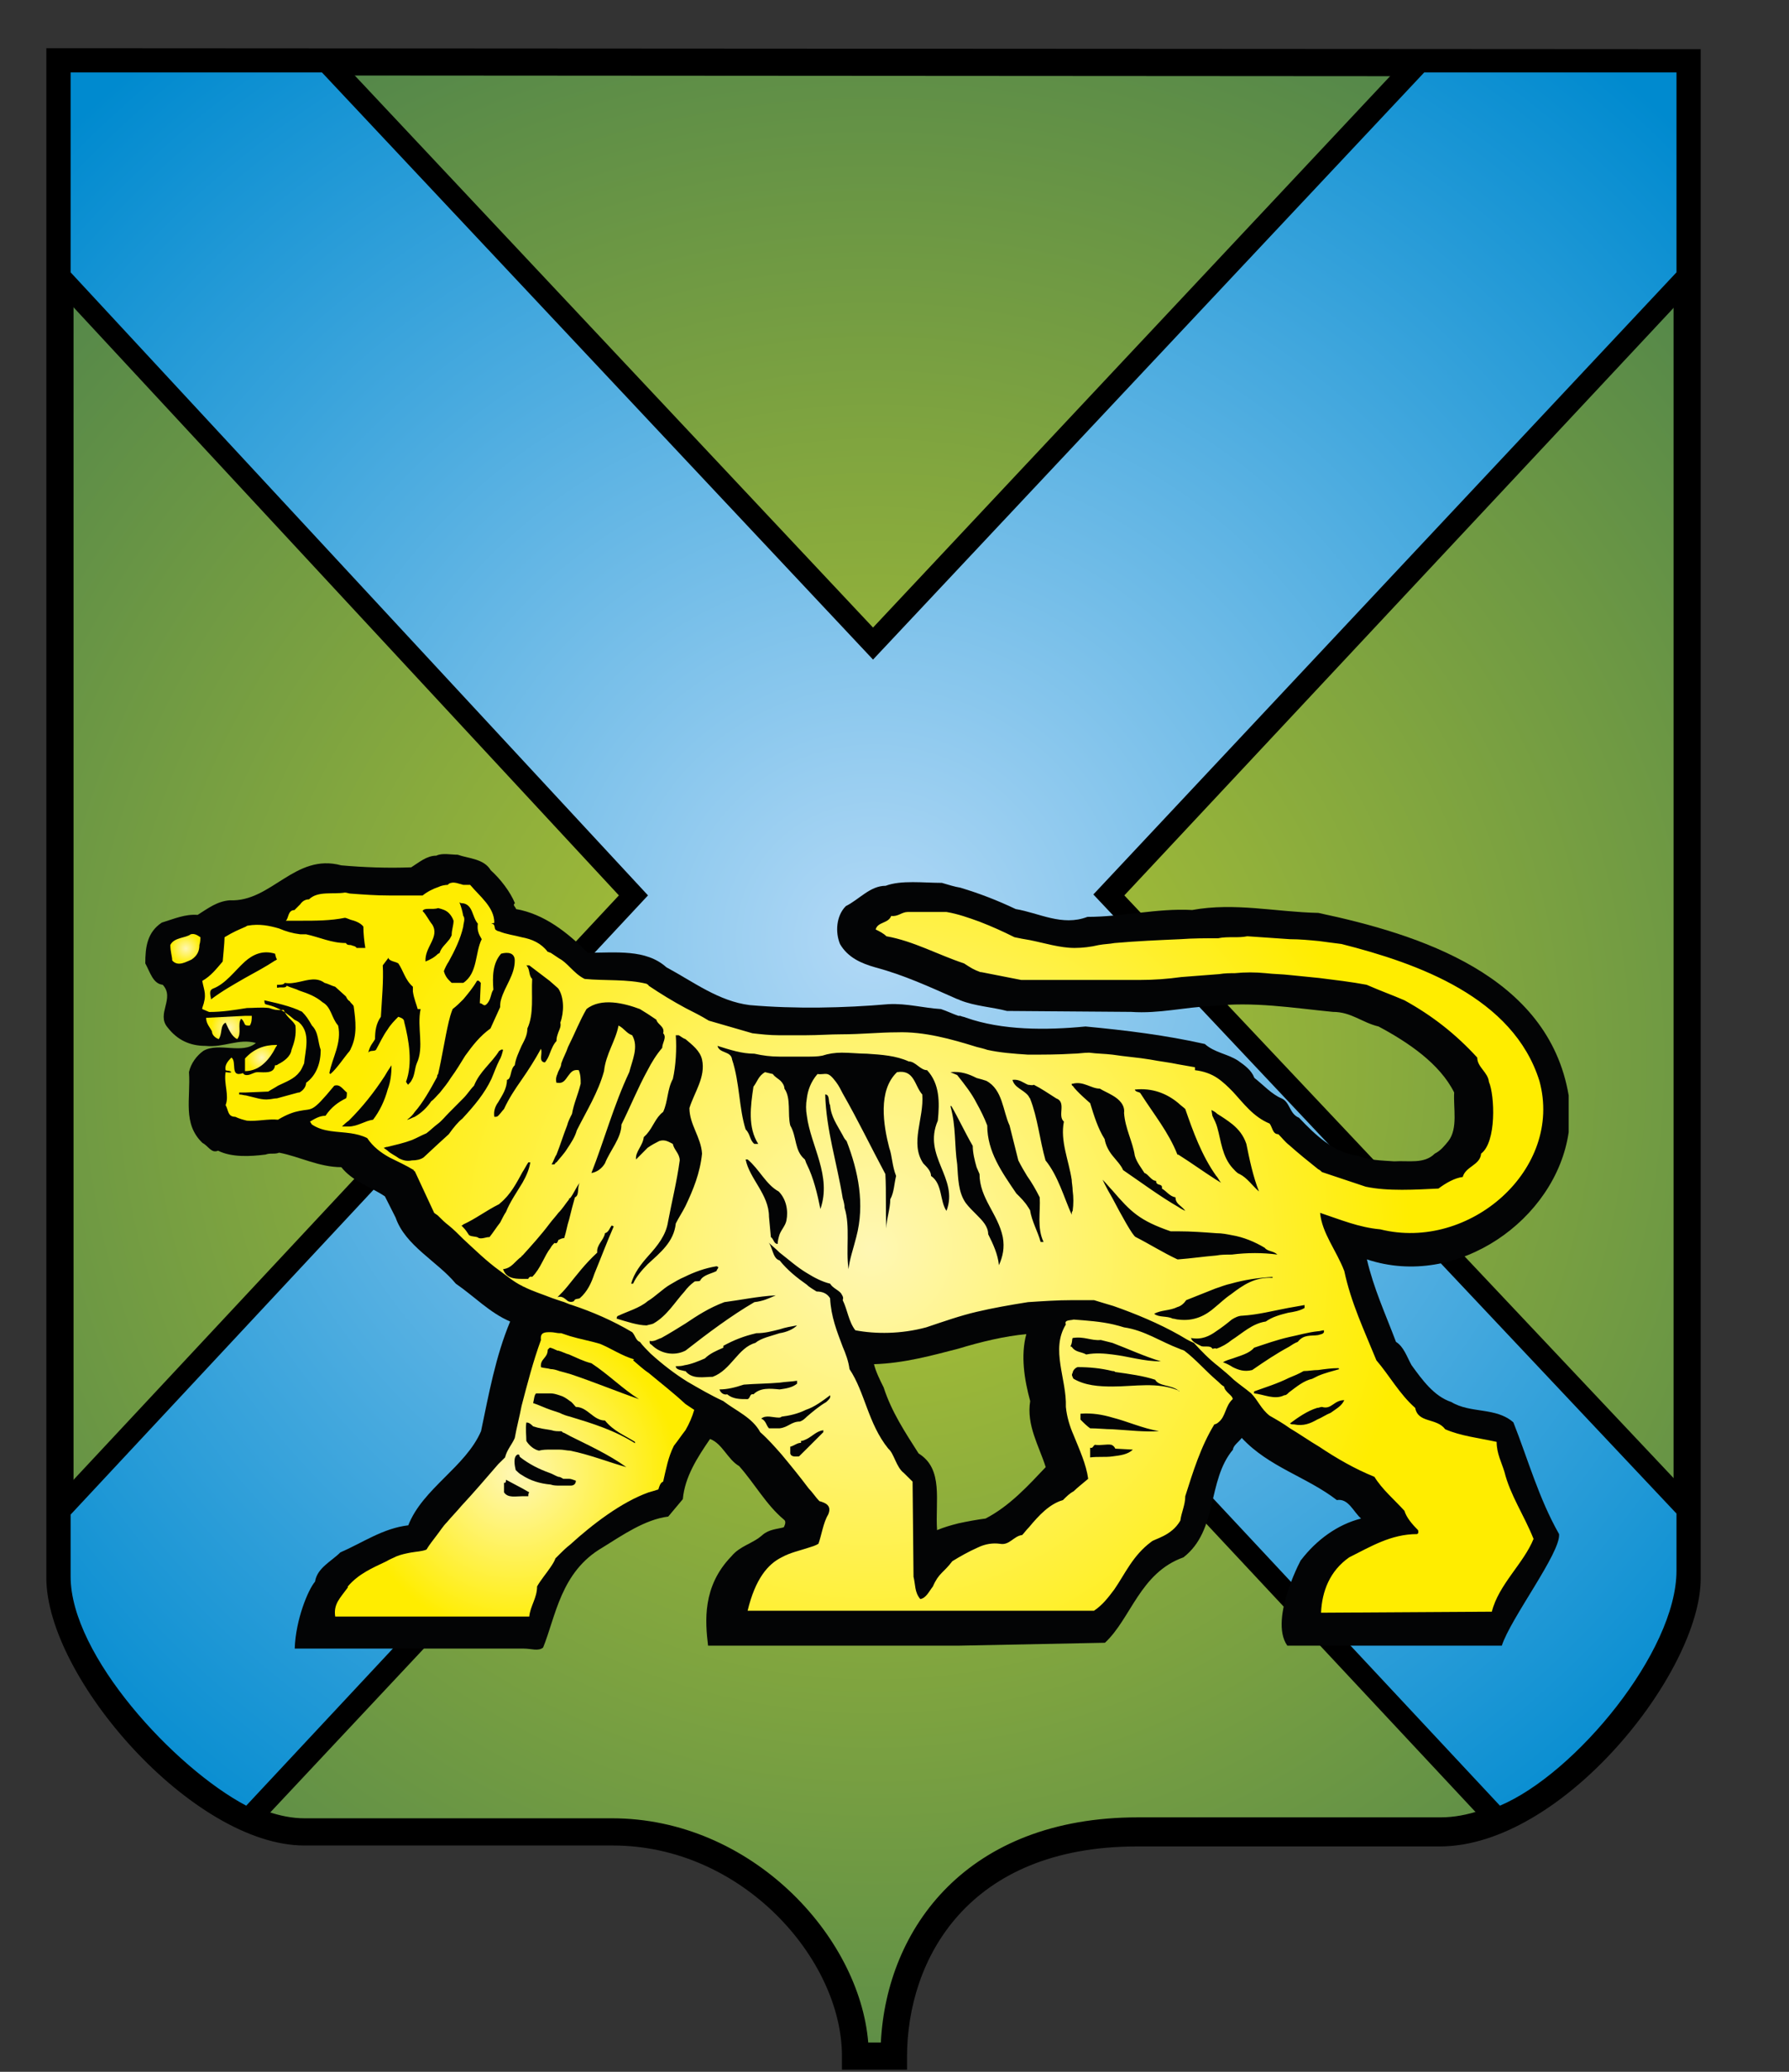
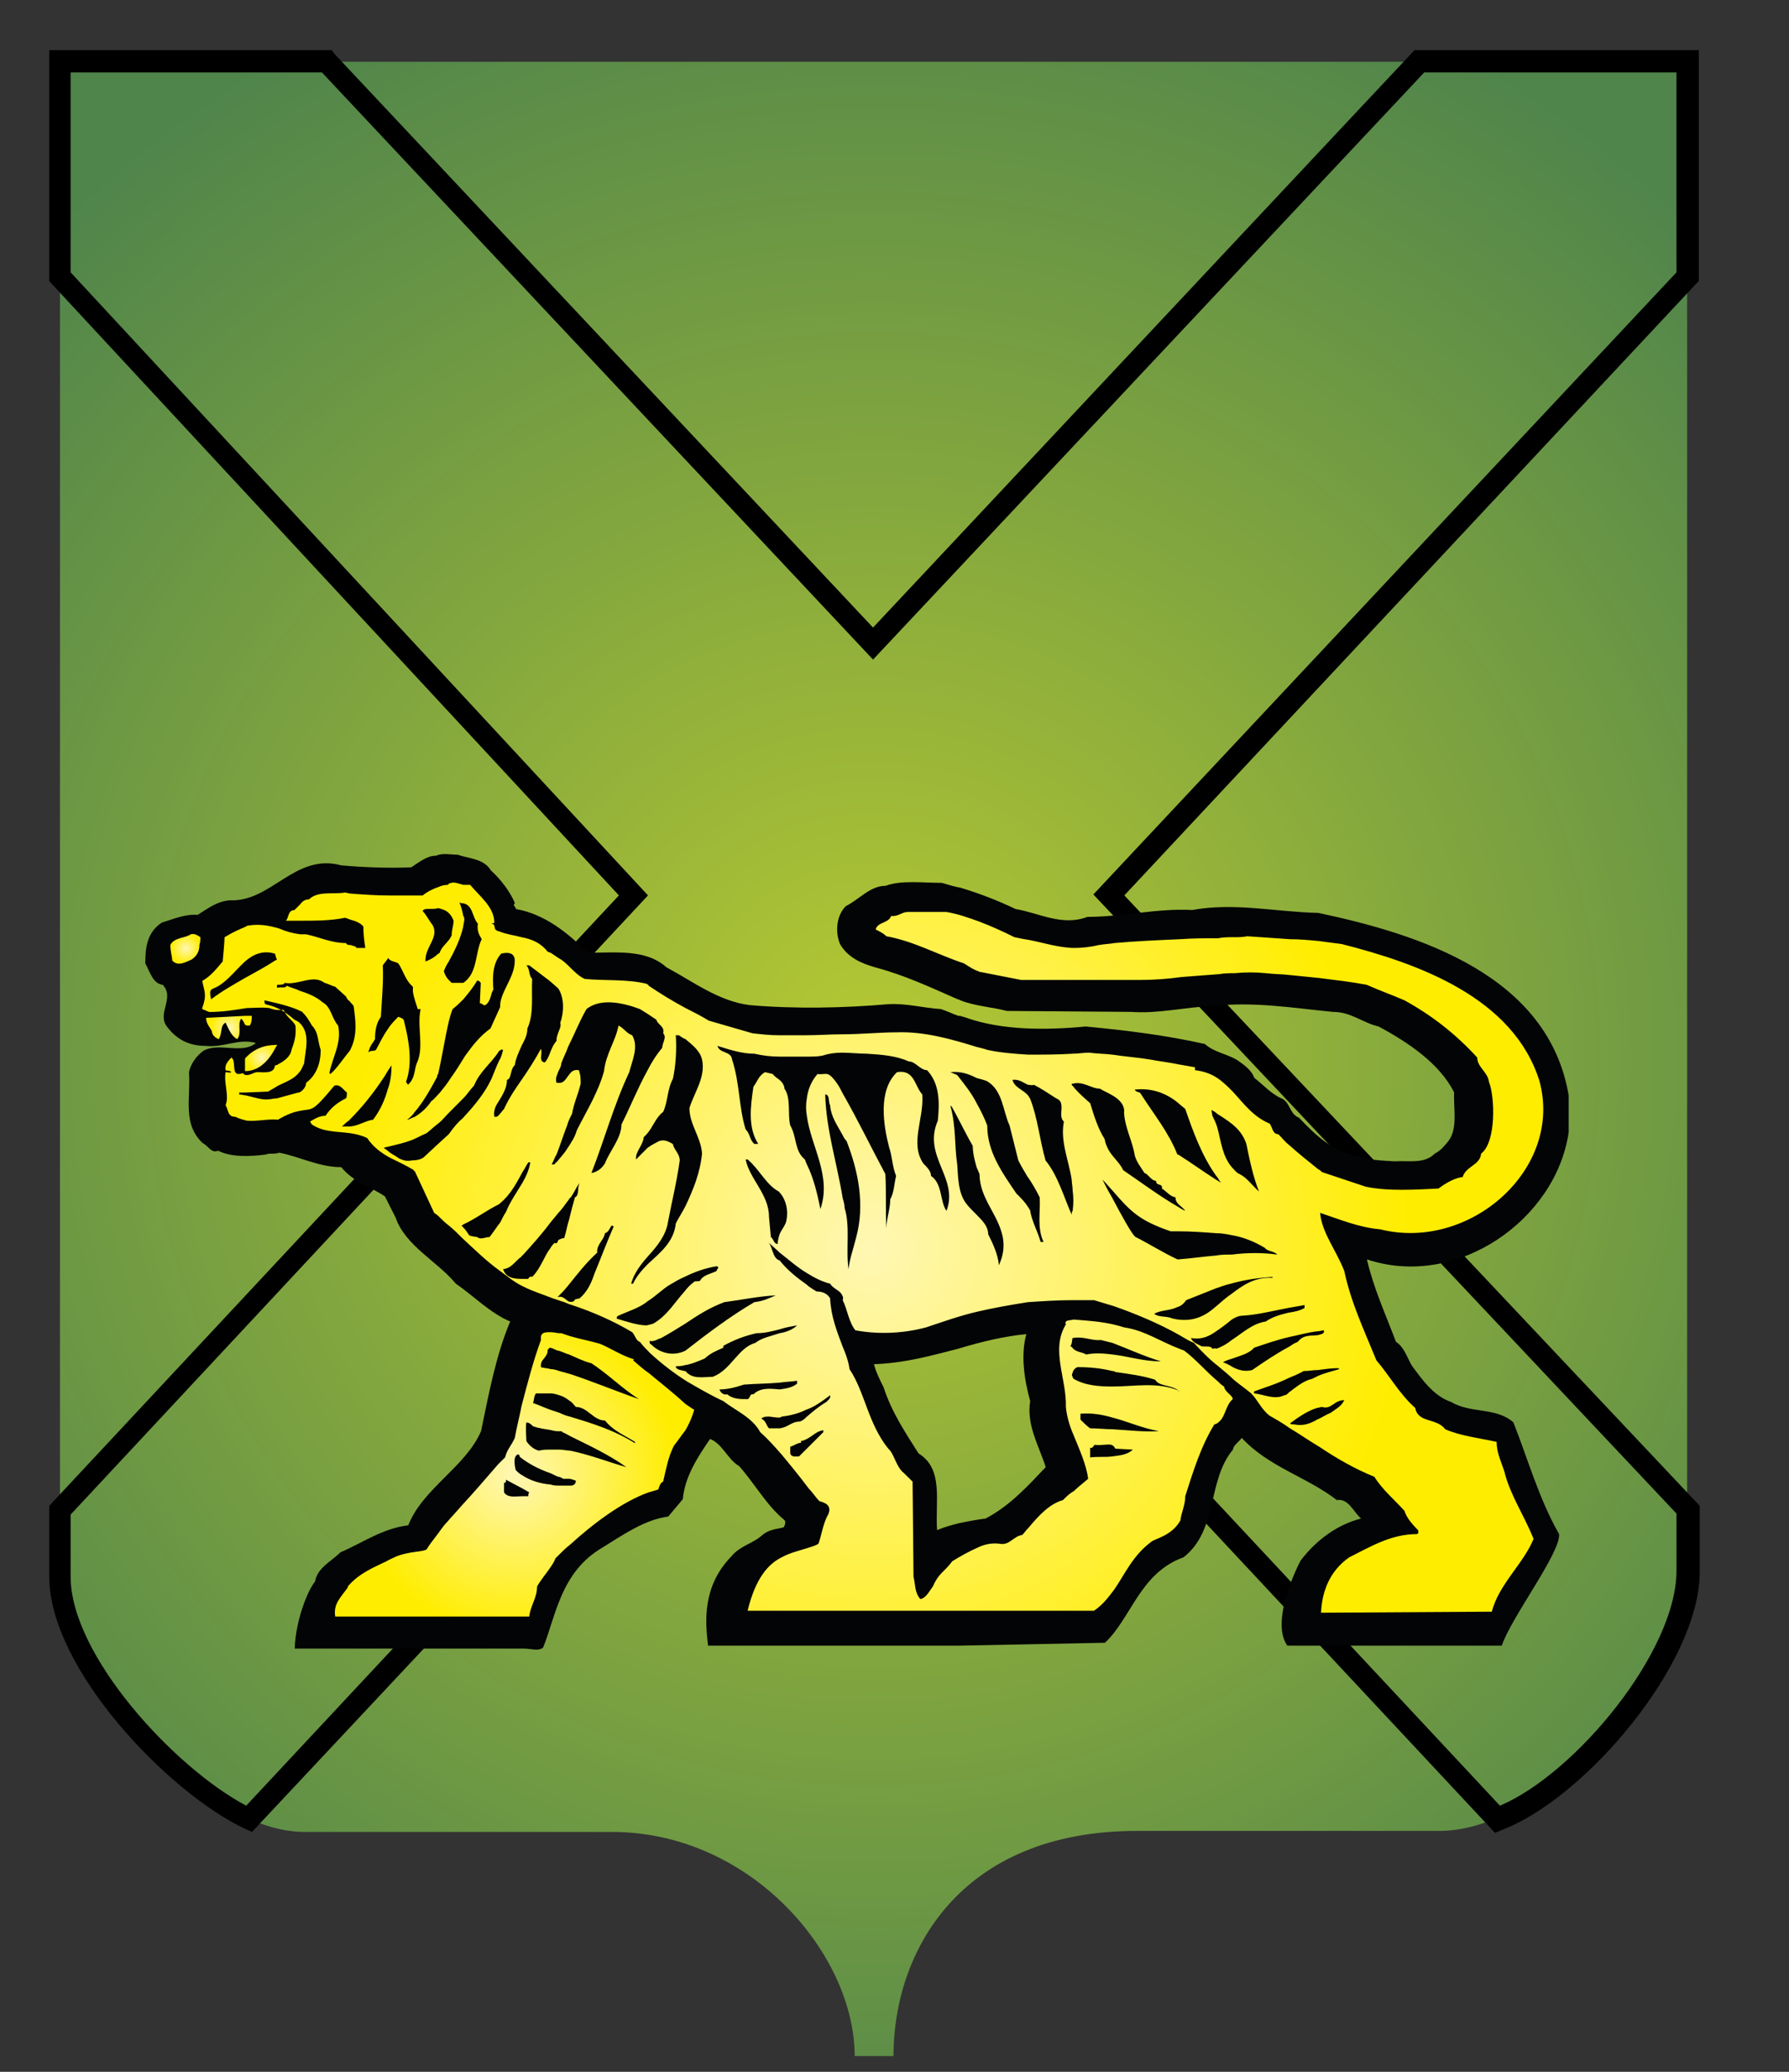
<svg xmlns="http://www.w3.org/2000/svg" width="19" height="22" viewBox="0 0 19 22" fill="none">
  <rect x="0" y="0" width="19" height="22" fill="#333333" stroke="none" />
  <path fill-rule="evenodd" clip-rule="evenodd" d="M0.637 16.753C0.637 17.701 2.121 19.453 3.234 19.453H6.5C7.974 19.453 9.077 20.751 9.077 21.833C9.272 21.833 9.283 21.833 9.489 21.833C9.489 20.73 10.19 19.442 12.075 19.442H15.29C16.455 19.442 17.918 17.691 17.918 16.742C17.918 11.363 17.918 6.015 17.918 0.656H0.637V16.753Z" fill="url(#paint0_radial_77_8620)" />
-   <path d="M9.643 21.977H8.942V21.833C8.942 20.802 7.881 19.597 6.51 19.597H3.233C2.048 19.597 0.492 17.814 0.492 16.753V0.512H0.636L18.062 0.522V16.763C18.062 17.752 16.599 19.607 15.29 19.607H12.075C10.272 19.607 9.633 20.813 9.633 21.843V21.977H9.643ZM9.221 21.689H9.355C9.416 20.473 10.272 19.298 12.085 19.298H15.301C16.413 19.298 17.774 17.587 17.774 16.753V0.811L0.781 0.8V16.753C0.781 17.659 2.223 19.308 3.233 19.308H6.5C7.974 19.308 9.128 20.555 9.221 21.689Z" fill="black" />
-   <path fill-rule="evenodd" clip-rule="evenodd" d="M15.899 19.318C16.733 19.009 17.918 17.628 17.918 16.69V16.041L11.766 9.518L17.918 2.943V0.655H15.064L9.262 6.838L3.46 0.655H0.637V2.943L6.727 9.518L0.637 16.03V16.731C0.637 17.659 1.863 18.947 2.646 19.308L9.272 12.207L15.899 19.318Z" fill="url(#paint1_radial_77_8620)" />
  <path d="M2.677 19.452L2.605 19.421C1.791 19.04 0.523 17.721 0.523 16.742V15.99L6.573 9.508L0.523 2.985V0.532H3.522L3.553 0.573L9.272 6.664L15.023 0.532H18.042V2.985L18.011 3.016L11.941 9.508L18.052 15.99V16.691C18.052 17.67 16.826 19.102 15.95 19.432L15.878 19.463L9.283 12.404L2.677 19.452ZM9.272 12.043L15.93 19.174C16.733 18.834 17.805 17.536 17.805 16.68V16.072L11.612 9.498L17.805 2.892V0.769H15.126L9.272 7.004L3.419 0.769H0.75V2.892L6.882 9.508L0.75 16.083V16.742C0.75 17.577 1.853 18.772 2.615 19.174L9.272 12.043Z" fill="black" />
  <path fill-rule="evenodd" clip-rule="evenodd" d="M10.199 10.787C10.22 10.797 10.24 10.797 10.261 10.807C10.642 10.941 11.106 10.941 11.529 10.9C11.961 10.941 12.384 10.993 12.796 11.086C12.899 11.178 13.033 11.189 13.146 11.261C13.219 11.312 13.291 11.364 13.322 11.446C13.414 11.518 13.507 11.621 13.61 11.663C13.703 11.704 13.693 11.828 13.796 11.869C13.971 12.054 14.167 12.24 14.414 12.271C14.538 12.322 14.672 12.322 14.806 12.332C14.96 12.322 15.125 12.363 15.238 12.25C15.3 12.219 15.341 12.168 15.383 12.116C15.486 11.982 15.434 11.766 15.444 11.601C15.29 11.292 14.95 11.065 14.641 10.9C14.466 10.859 14.352 10.745 14.156 10.745C13.734 10.704 13.311 10.632 12.868 10.684C12.58 10.694 12.312 10.766 12.013 10.745L10.694 10.735C10.539 10.694 10.354 10.684 10.199 10.622V9.426C10.405 9.488 10.591 9.56 10.787 9.653C11.034 9.694 11.281 9.839 11.549 9.736C11.931 9.736 12.281 9.643 12.662 9.663C13.116 9.581 13.548 9.684 14.002 9.694C15.073 9.921 16.444 10.354 16.66 11.632C16.66 11.632 16.66 11.632 16.66 11.642V12.023C16.526 12.951 15.475 13.693 14.517 13.373C14.589 13.682 14.713 13.95 14.826 14.249C14.909 14.301 14.94 14.404 14.991 14.496C15.104 14.651 15.228 14.826 15.414 14.888C15.62 15.012 15.888 14.94 16.073 15.104C16.228 15.496 16.341 15.908 16.558 16.29C16.578 16.485 16.042 17.186 15.95 17.475H13.672C13.466 17.186 13.857 16.485 13.816 16.568C13.981 16.351 14.208 16.187 14.455 16.125C14.373 16.053 14.321 15.908 14.198 15.929C13.878 15.682 13.476 15.579 13.188 15.269C13.157 15.311 13.095 15.352 13.095 15.393C12.817 15.723 12.94 16.248 12.569 16.537C12.106 16.702 12.013 17.186 11.735 17.444L10.179 17.475V16.176C10.271 16.156 10.385 16.135 10.467 16.125C10.725 15.991 10.921 15.774 11.106 15.579C11.034 15.352 10.9 15.135 10.941 14.878C10.879 14.651 10.838 14.393 10.9 14.167C10.673 14.187 10.416 14.249 10.179 14.321V10.787H10.199ZM5.212 9.241C5.139 9.117 4.975 9.117 4.861 9.076C4.789 9.076 4.696 9.055 4.634 9.086C4.531 9.086 4.449 9.159 4.367 9.21C4.119 9.22 3.862 9.21 3.625 9.189C3.13 9.055 2.883 9.581 2.44 9.56C2.306 9.571 2.213 9.643 2.099 9.715C1.965 9.705 1.852 9.756 1.718 9.797C1.564 9.9 1.543 10.055 1.543 10.23C1.594 10.323 1.625 10.447 1.728 10.457C1.862 10.601 1.656 10.766 1.78 10.91C1.883 11.044 2.017 11.106 2.182 11.106C2.378 11.127 2.532 11.024 2.718 11.075C2.573 11.199 2.326 11.065 2.161 11.158C2.089 11.209 2.027 11.292 2.007 11.384C2.027 11.663 1.935 11.931 2.151 12.137C2.213 12.168 2.244 12.25 2.316 12.219C2.46 12.291 2.656 12.281 2.821 12.26C2.872 12.24 2.914 12.26 2.965 12.24C3.181 12.281 3.388 12.394 3.625 12.394C3.748 12.549 3.934 12.6 4.088 12.704L4.202 12.93C4.305 13.229 4.645 13.394 4.841 13.631C5.036 13.765 5.201 13.94 5.418 14.033C5.263 14.404 5.191 14.806 5.109 15.197C4.944 15.579 4.49 15.805 4.336 16.197C4.068 16.228 3.851 16.382 3.614 16.485C3.522 16.578 3.367 16.65 3.346 16.795C3.274 16.877 3.14 17.197 3.13 17.506H5.562C5.644 17.506 5.717 17.537 5.768 17.495C5.902 17.166 5.954 16.692 6.397 16.434C6.613 16.3 6.85 16.135 7.097 16.104L7.252 15.919C7.273 15.682 7.407 15.476 7.541 15.28C7.674 15.331 7.726 15.496 7.85 15.568C8.015 15.754 8.138 15.98 8.324 16.135C8.355 16.156 8.334 16.197 8.324 16.218C8.252 16.238 8.169 16.238 8.097 16.3C7.994 16.393 7.86 16.413 7.767 16.527C7.458 16.846 7.489 17.217 7.52 17.475H10.179V16.176C10.096 16.197 10.024 16.218 9.952 16.248C9.931 15.939 10.024 15.599 9.756 15.434C9.612 15.208 9.468 14.991 9.385 14.733C9.344 14.651 9.303 14.569 9.282 14.486C9.602 14.476 9.9 14.393 10.179 14.321V10.787C10.117 10.766 10.055 10.735 9.993 10.715C9.808 10.704 9.632 10.653 9.437 10.663C8.963 10.704 8.447 10.715 7.963 10.673C7.633 10.632 7.365 10.426 7.077 10.271C6.86 10.076 6.541 10.117 6.242 10.117C6.026 9.9 5.778 9.705 5.48 9.653C5.48 9.633 5.438 9.612 5.469 9.591C5.418 9.468 5.315 9.334 5.212 9.241ZM10.199 10.622V9.426C10.137 9.416 10.076 9.396 10.003 9.375C9.808 9.375 9.571 9.344 9.406 9.406C9.241 9.406 9.127 9.55 8.983 9.622C8.88 9.725 8.87 9.9 8.921 10.024C9.004 10.168 9.148 10.23 9.292 10.271C9.602 10.354 9.869 10.478 10.148 10.601C10.168 10.611 10.179 10.611 10.199 10.622Z" fill="#030405" />
  <path d="M2.128 9.952C2.097 9.931 2.066 9.91 2.025 9.921C1.973 9.962 1.85 9.952 1.809 10.034C1.809 10.106 1.829 10.158 1.829 10.199C1.891 10.271 1.984 10.209 2.035 10.189C2.097 10.147 2.118 10.096 2.118 10.034C2.128 10.003 2.128 9.972 2.128 9.952Z" fill="url(#paint2_radial_77_8620)" />
  <path d="M2.396 10.859C2.426 10.921 2.457 11.004 2.519 11.034C2.571 10.973 2.519 10.88 2.56 10.818C2.581 10.828 2.591 10.859 2.602 10.88C2.612 10.89 2.622 10.89 2.653 10.89C2.674 10.859 2.674 10.818 2.674 10.787H2.602L2.189 10.808C2.189 10.87 2.231 10.911 2.251 10.952C2.251 10.993 2.292 11.024 2.323 11.034C2.365 10.973 2.334 10.89 2.396 10.859Z" fill="url(#paint3_radial_77_8620)" />
  <path d="M6.889 14.579C6.827 14.538 6.775 14.487 6.724 14.445L6.734 14.435C6.6 14.394 6.497 14.322 6.373 14.27C6.27 14.239 6.157 14.219 6.054 14.188C6.023 14.177 5.992 14.167 5.961 14.157C5.951 14.157 5.951 14.157 5.941 14.157C5.92 14.157 5.879 14.146 5.848 14.146C5.786 14.146 5.735 14.146 5.745 14.229C5.662 14.456 5.601 14.693 5.539 14.93C5.518 15.043 5.487 15.156 5.467 15.27C5.436 15.342 5.384 15.393 5.364 15.476C5.343 15.496 5.312 15.527 5.291 15.548C5.157 15.703 5.034 15.847 4.9 15.991C4.848 16.053 4.797 16.104 4.745 16.166C4.704 16.207 4.673 16.259 4.632 16.311C4.601 16.352 4.56 16.403 4.529 16.455C4.477 16.475 4.426 16.475 4.364 16.486C4.312 16.496 4.261 16.506 4.209 16.527C4.168 16.548 4.137 16.558 4.106 16.578C3.952 16.651 3.808 16.712 3.694 16.846C3.694 16.846 3.694 16.846 3.694 16.857C3.612 16.97 3.54 17.032 3.56 17.166H3.694H4.106H4.364H4.632H4.745H4.92H5.312H5.549H5.621C5.632 17.052 5.704 16.97 5.704 16.846C5.745 16.774 5.807 16.702 5.848 16.64C5.869 16.609 5.889 16.578 5.899 16.548C5.91 16.537 5.93 16.517 5.941 16.506C5.972 16.475 6.013 16.434 6.054 16.403C6.291 16.187 6.6 15.95 6.889 15.847C6.93 15.836 6.961 15.826 6.992 15.816C7.002 15.785 7.012 15.744 7.043 15.733C7.074 15.6 7.095 15.476 7.157 15.352C7.198 15.301 7.239 15.239 7.28 15.187C7.322 15.115 7.352 15.043 7.373 14.971C7.342 14.95 7.311 14.93 7.28 14.909C7.146 14.785 7.012 14.682 6.889 14.579ZM5.611 15.888C5.59 15.888 5.57 15.888 5.549 15.888C5.477 15.888 5.394 15.909 5.353 15.847V15.744C5.374 15.754 5.374 15.723 5.374 15.713L5.549 15.806L5.621 15.847C5.611 15.857 5.611 15.867 5.611 15.888ZM6.064 15.775C6.054 15.775 6.054 15.775 6.054 15.775C6.013 15.775 5.982 15.775 5.941 15.775C5.91 15.775 5.879 15.775 5.848 15.764C5.735 15.754 5.632 15.723 5.539 15.661C5.518 15.651 5.498 15.63 5.477 15.61C5.467 15.569 5.446 15.466 5.498 15.445C5.508 15.445 5.518 15.445 5.518 15.466L5.528 15.476C5.621 15.548 5.724 15.6 5.838 15.641C5.869 15.651 5.899 15.672 5.93 15.682C5.951 15.682 5.961 15.692 5.982 15.703C6.003 15.703 6.023 15.703 6.044 15.703C6.064 15.703 6.085 15.713 6.116 15.723C6.116 15.764 6.085 15.775 6.064 15.775ZM6.054 15.404C6.023 15.404 5.982 15.393 5.941 15.393C5.91 15.393 5.879 15.393 5.848 15.393C5.807 15.393 5.765 15.393 5.724 15.404C5.673 15.393 5.621 15.352 5.59 15.301C5.59 15.249 5.58 15.167 5.59 15.105C5.621 15.105 5.642 15.126 5.662 15.146C5.724 15.167 5.796 15.177 5.858 15.187C5.889 15.198 5.92 15.198 5.951 15.198C5.961 15.198 5.972 15.198 5.972 15.208C6.003 15.218 6.033 15.239 6.054 15.249C6.24 15.342 6.466 15.445 6.652 15.579C6.466 15.527 6.26 15.445 6.054 15.404ZM6.755 15.332C6.528 15.187 6.291 15.115 6.054 15.043C6.013 15.033 5.982 15.022 5.941 15.002C5.91 14.992 5.879 14.981 5.848 14.971C5.786 14.95 5.724 14.919 5.662 14.899C5.673 14.857 5.673 14.816 5.693 14.796C5.755 14.796 5.807 14.796 5.848 14.796C5.879 14.796 5.91 14.806 5.941 14.816C5.982 14.827 6.013 14.847 6.054 14.878C6.075 14.888 6.095 14.919 6.116 14.94C6.24 14.94 6.301 15.084 6.425 15.084C6.518 15.198 6.631 15.239 6.744 15.311V15.332H6.755ZM6.054 14.59C6.013 14.579 5.982 14.569 5.941 14.559C5.91 14.548 5.879 14.538 5.848 14.538C5.817 14.528 5.776 14.528 5.745 14.518C5.735 14.425 5.817 14.425 5.817 14.332C5.827 14.322 5.827 14.322 5.838 14.311C5.858 14.311 5.899 14.332 5.92 14.342H5.93C5.972 14.353 6.003 14.373 6.044 14.383C6.116 14.414 6.198 14.456 6.281 14.476C6.456 14.59 6.621 14.755 6.786 14.857C6.549 14.775 6.301 14.672 6.054 14.59Z" fill="url(#paint4_radial_77_8620)" />
  <path d="M2.602 11.24V11.374C2.766 11.374 2.869 11.24 2.931 11.116C2.931 11.116 2.942 11.106 2.942 11.096H2.931C2.808 11.096 2.694 11.137 2.602 11.24Z" fill="url(#paint5_radial_77_8620)" />
  <path d="M15.895 15.311C15.71 15.27 15.514 15.249 15.349 15.177C15.257 15.053 15.061 15.115 15.03 14.95C14.865 14.806 14.752 14.6 14.618 14.445C14.484 14.116 14.35 13.837 14.277 13.497C14.195 13.281 14.04 13.095 14.02 12.879C14.236 12.951 14.432 13.034 14.659 13.054C15.607 13.291 16.607 12.415 16.349 11.477C16.071 10.591 15.061 10.23 14.247 10.024C14.164 10.014 14.092 10.004 14.01 9.993C13.906 9.983 13.803 9.973 13.7 9.973C13.546 9.963 13.402 9.952 13.247 9.942C13.195 9.952 13.154 9.952 13.103 9.952C13.041 9.952 12.989 9.952 12.938 9.963C12.804 9.963 12.67 9.963 12.536 9.973C12.309 9.983 12.072 9.993 11.835 10.014C11.784 10.024 11.732 10.024 11.67 10.035C11.588 10.055 11.495 10.066 11.413 10.066C11.258 10.066 11.093 10.014 10.939 9.983C10.877 9.973 10.825 9.963 10.774 9.952C10.65 9.89 10.537 9.839 10.403 9.787C10.289 9.746 10.176 9.705 10.052 9.684H9.64C9.578 9.684 9.537 9.736 9.465 9.726C9.434 9.808 9.321 9.787 9.3 9.87C9.341 9.89 9.383 9.911 9.414 9.942C9.702 9.993 9.96 10.138 10.238 10.23C10.32 10.282 10.331 10.292 10.413 10.323H10.423L10.846 10.406H10.949H11.423H11.845H12.103C12.258 10.406 12.402 10.395 12.546 10.375C12.68 10.364 12.814 10.354 12.948 10.344C13.01 10.334 13.062 10.334 13.113 10.334C13.226 10.323 13.329 10.323 13.443 10.334C13.525 10.344 13.618 10.344 13.7 10.354C13.803 10.364 13.906 10.375 14.01 10.385C14.175 10.406 14.35 10.426 14.514 10.457C14.679 10.529 14.772 10.56 14.916 10.622C15.215 10.787 15.463 10.983 15.689 11.23C15.689 11.333 15.803 11.385 15.813 11.488C15.875 11.632 15.895 12.127 15.73 12.25C15.72 12.374 15.566 12.384 15.535 12.498C15.452 12.508 15.36 12.559 15.277 12.621C15.04 12.632 14.741 12.652 14.504 12.601L14.04 12.446C14.03 12.436 14.02 12.425 13.999 12.415C13.896 12.333 13.793 12.25 13.69 12.158C13.649 12.127 13.618 12.085 13.577 12.044C13.515 12.044 13.515 11.972 13.484 11.931C13.309 11.859 13.206 11.714 13.092 11.591C13.041 11.539 12.989 11.488 12.928 11.447C12.866 11.405 12.783 11.374 12.691 11.364V11.333C12.629 11.323 12.577 11.312 12.515 11.302C12.423 11.282 12.319 11.271 12.216 11.251C12.093 11.23 11.949 11.22 11.815 11.199C11.732 11.189 11.65 11.189 11.567 11.178C11.505 11.178 11.454 11.189 11.392 11.189C11.238 11.199 11.073 11.199 10.918 11.199C10.764 11.189 10.619 11.178 10.485 11.148C10.454 11.137 10.413 11.127 10.372 11.117C10.104 11.034 9.815 10.952 9.527 10.962C9.341 10.962 9.146 10.983 8.939 10.983C8.816 10.983 8.692 10.993 8.558 10.993C8.465 10.993 8.362 10.993 8.27 10.993C8.177 10.993 8.084 10.983 7.991 10.972L7.528 10.838C7.445 10.787 7.363 10.746 7.28 10.704C7.146 10.632 7.012 10.55 6.889 10.467C6.889 10.457 6.878 10.457 6.868 10.447C6.662 10.395 6.425 10.416 6.209 10.395C6.147 10.364 6.106 10.323 6.054 10.272C6.023 10.241 5.982 10.2 5.941 10.179C5.91 10.158 5.879 10.138 5.848 10.117C5.838 10.117 5.827 10.107 5.817 10.107C5.745 10.014 5.652 9.973 5.539 9.952C5.467 9.932 5.374 9.921 5.302 9.89C5.291 9.89 5.271 9.88 5.261 9.87C5.25 9.859 5.261 9.808 5.219 9.808C5.23 9.798 5.24 9.808 5.25 9.798C5.25 9.633 5.096 9.519 4.993 9.396C4.972 9.396 4.941 9.396 4.92 9.396C4.869 9.385 4.817 9.355 4.766 9.385L4.756 9.396C4.725 9.396 4.683 9.406 4.663 9.416C4.601 9.437 4.539 9.468 4.488 9.509C4.457 9.509 4.426 9.509 4.395 9.509C4.312 9.509 4.22 9.509 4.137 9.509C3.993 9.509 3.859 9.499 3.725 9.489C3.704 9.489 3.684 9.478 3.663 9.478C3.54 9.499 3.375 9.458 3.282 9.55C3.241 9.55 3.21 9.571 3.189 9.602C3.169 9.622 3.148 9.643 3.127 9.664C3.055 9.664 3.066 9.756 3.035 9.777C3.086 9.777 3.138 9.777 3.189 9.777C3.354 9.777 3.509 9.777 3.663 9.746C3.674 9.746 3.694 9.756 3.725 9.767C3.766 9.777 3.828 9.798 3.859 9.839C3.859 9.911 3.869 10.004 3.88 10.066H3.787C3.777 10.045 3.746 10.045 3.725 10.035C3.704 10.035 3.684 10.035 3.674 10.014C3.519 10.014 3.395 9.952 3.251 9.921C3.23 9.921 3.21 9.921 3.189 9.921C3.107 9.911 3.035 9.89 2.963 9.859C2.859 9.829 2.756 9.808 2.633 9.829C2.633 9.829 2.622 9.829 2.612 9.839C2.519 9.88 2.489 9.89 2.385 9.952C2.385 10.004 2.365 10.21 2.365 10.21C2.303 10.282 2.241 10.364 2.148 10.416C2.169 10.529 2.2 10.56 2.148 10.704V10.715L2.221 10.746C2.365 10.746 2.489 10.725 2.622 10.704C2.695 10.704 2.777 10.694 2.859 10.704C2.89 10.715 2.921 10.725 2.952 10.725C2.973 10.725 2.993 10.725 3.014 10.725C3.045 10.808 3.107 10.828 3.138 10.89C3.148 10.993 3.127 11.065 3.096 11.148C3.086 11.22 3.014 11.271 2.952 11.302C2.942 11.312 2.932 11.312 2.921 11.312C2.911 11.405 2.808 11.385 2.736 11.385C2.695 11.385 2.664 11.416 2.622 11.416C2.612 11.416 2.592 11.416 2.581 11.395C2.437 11.447 2.519 11.271 2.458 11.23C2.416 11.271 2.385 11.312 2.396 11.364C2.416 11.374 2.437 11.364 2.458 11.385C2.437 11.395 2.416 11.385 2.396 11.385C2.375 11.508 2.437 11.632 2.396 11.735C2.427 11.787 2.416 11.859 2.499 11.859C2.54 11.879 2.581 11.89 2.622 11.9C2.726 11.91 2.849 11.879 2.952 11.89C3.055 11.828 3.127 11.807 3.179 11.797C3.323 11.766 3.303 11.828 3.55 11.529C3.612 11.508 3.643 11.57 3.684 11.601C3.684 11.622 3.684 11.653 3.674 11.663C3.591 11.704 3.519 11.756 3.457 11.848C3.395 11.848 3.344 11.879 3.292 11.91C3.303 11.921 3.303 11.931 3.313 11.941C3.437 12.024 3.581 12.013 3.725 12.034C3.787 12.044 3.838 12.055 3.9 12.085C3.962 12.178 4.045 12.24 4.137 12.291C4.22 12.333 4.312 12.374 4.395 12.425C4.395 12.436 4.395 12.436 4.405 12.436L4.611 12.879C4.622 12.889 4.642 12.899 4.653 12.91C4.694 12.951 4.725 12.982 4.766 13.013C4.817 13.054 4.869 13.106 4.92 13.157C5.044 13.271 5.168 13.394 5.312 13.497C5.384 13.549 5.456 13.611 5.539 13.652C5.549 13.652 5.549 13.662 5.559 13.662C5.662 13.714 5.766 13.745 5.869 13.786C5.899 13.796 5.93 13.806 5.961 13.817C6.003 13.827 6.033 13.848 6.075 13.858C6.291 13.93 6.507 14.023 6.714 14.146C6.745 14.177 6.755 14.239 6.796 14.249C6.827 14.291 6.868 14.332 6.909 14.373C7.033 14.486 7.167 14.589 7.301 14.672C7.425 14.744 7.548 14.816 7.682 14.878C7.816 14.981 7.991 15.053 8.074 15.208C8.156 15.28 8.228 15.362 8.301 15.445C8.404 15.569 8.496 15.682 8.589 15.806C8.63 15.847 8.661 15.898 8.702 15.94C8.775 15.96 8.836 15.991 8.795 16.084C8.744 16.166 8.723 16.311 8.692 16.393C8.661 16.413 8.62 16.424 8.589 16.434C8.496 16.465 8.393 16.486 8.301 16.537C8.156 16.609 8.022 16.764 7.94 17.104H8.301H8.589H8.939H10.382H10.928H11.402H11.619C11.711 17.042 11.773 16.96 11.835 16.877C11.949 16.712 12.031 16.517 12.227 16.372C12.258 16.341 12.443 16.311 12.536 16.146C12.546 16.063 12.588 15.981 12.588 15.888C12.67 15.63 12.752 15.362 12.897 15.125C12.907 15.125 12.928 15.115 12.938 15.105C13.02 15.043 13.01 14.93 13.092 14.857C13.092 14.816 13.01 14.785 13 14.723C12.979 14.713 12.959 14.693 12.938 14.672C12.804 14.559 12.701 14.435 12.577 14.342C12.557 14.332 12.546 14.332 12.526 14.322C12.33 14.249 12.155 14.126 11.938 14.095C11.907 14.085 11.866 14.074 11.825 14.064C11.691 14.033 11.547 14.023 11.402 14.012C11.371 14.023 11.299 14.012 11.32 14.064C11.155 14.332 11.33 14.641 11.32 14.94C11.33 15.043 11.361 15.146 11.402 15.239C11.464 15.393 11.536 15.548 11.557 15.703C11.485 15.764 11.444 15.795 11.402 15.836C11.361 15.857 11.33 15.888 11.289 15.929C11.145 15.97 11.031 16.094 10.928 16.218C10.897 16.249 10.877 16.279 10.856 16.3C10.764 16.311 10.722 16.413 10.619 16.393C10.547 16.383 10.465 16.393 10.382 16.434C10.289 16.475 10.197 16.527 10.114 16.578C10.021 16.702 9.97 16.702 9.908 16.846C9.867 16.898 9.836 16.97 9.774 16.98C9.712 16.908 9.723 16.826 9.702 16.743L9.692 15.733L9.599 15.641C9.517 15.579 9.496 15.434 9.434 15.383C9.218 15.115 9.187 14.785 9.022 14.538C9.012 14.456 8.981 14.373 8.95 14.301C8.888 14.136 8.826 13.982 8.816 13.786C8.785 13.734 8.733 13.714 8.672 13.714C8.641 13.693 8.599 13.672 8.569 13.642C8.465 13.569 8.362 13.487 8.28 13.384C8.198 13.363 8.208 13.219 8.146 13.178C8.187 13.219 8.239 13.26 8.28 13.301C8.373 13.373 8.465 13.456 8.569 13.518C8.651 13.569 8.733 13.611 8.816 13.631C8.847 13.683 8.919 13.703 8.939 13.745C8.95 13.765 8.96 13.775 8.95 13.806C9.001 13.909 9.012 14.033 9.084 14.126C9.3 14.167 9.568 14.167 9.836 14.095C10.021 14.033 10.197 13.971 10.372 13.93C10.547 13.889 10.722 13.858 10.918 13.827C11.073 13.817 11.227 13.806 11.392 13.806C11.464 13.806 11.536 13.806 11.619 13.806C11.691 13.827 11.753 13.848 11.825 13.868C12.062 13.951 12.309 14.054 12.526 14.177C12.577 14.208 12.629 14.239 12.68 14.26C12.763 14.352 12.845 14.435 12.938 14.507C13 14.559 13.051 14.6 13.103 14.651C13.165 14.703 13.226 14.744 13.288 14.796C13.36 14.868 13.391 14.96 13.484 15.033C13.556 15.074 13.628 15.115 13.7 15.167C13.803 15.228 13.906 15.301 14.01 15.362C14.195 15.486 14.391 15.599 14.597 15.682C14.679 15.816 14.813 15.929 14.916 16.043C14.937 16.115 14.999 16.187 15.061 16.249C15.061 16.259 15.071 16.28 15.05 16.29C14.772 16.29 14.556 16.424 14.329 16.537C14.123 16.681 14.04 16.898 14.03 17.125L15.844 17.114C15.916 16.826 16.184 16.599 16.287 16.341C16.184 16.084 16.04 15.878 15.978 15.63C15.947 15.527 15.895 15.434 15.895 15.311ZM11.815 15.465C11.742 15.476 11.66 15.465 11.578 15.476V15.373C11.608 15.383 11.608 15.352 11.629 15.342C11.691 15.352 11.753 15.332 11.804 15.342C11.825 15.352 11.835 15.362 11.845 15.383L12.031 15.393C11.979 15.445 11.897 15.455 11.815 15.465ZM11.392 14.208C11.516 14.188 11.588 14.239 11.691 14.229C11.732 14.239 11.773 14.249 11.815 14.26C11.979 14.322 12.155 14.404 12.33 14.456C12.144 14.456 11.99 14.404 11.815 14.383C11.732 14.373 11.639 14.363 11.536 14.383C11.485 14.352 11.423 14.363 11.382 14.301C11.371 14.301 11.371 14.301 11.371 14.291C11.392 14.249 11.382 14.229 11.392 14.208ZM11.392 14.62C11.382 14.61 11.382 14.589 11.392 14.579C11.392 14.559 11.413 14.528 11.444 14.517C11.567 14.517 11.691 14.528 11.815 14.559C11.825 14.559 11.835 14.559 11.845 14.569C11.99 14.589 12.144 14.61 12.268 14.651C12.309 14.723 12.433 14.703 12.515 14.765L12.526 14.775C12.526 14.775 12.515 14.775 12.515 14.765C12.289 14.672 12.052 14.723 11.815 14.723C11.67 14.723 11.526 14.713 11.402 14.641C11.402 14.641 11.392 14.631 11.392 14.62ZM11.475 15.074V15.012C11.598 15.002 11.711 15.022 11.815 15.053C11.979 15.095 12.134 15.167 12.309 15.197C12.155 15.208 11.99 15.187 11.815 15.177C11.742 15.177 11.66 15.167 11.578 15.167C11.547 15.146 11.505 15.105 11.475 15.074ZM12.928 11.828C12.979 11.859 13.041 11.9 13.092 11.941C13.154 11.993 13.206 12.055 13.237 12.147C13.268 12.302 13.309 12.498 13.371 12.652C13.299 12.59 13.247 12.508 13.165 12.467C13.134 12.456 13.113 12.425 13.092 12.405C12.979 12.281 12.969 12.116 12.928 11.972C12.917 11.931 12.897 11.89 12.876 11.848L12.866 11.787C12.886 11.797 12.907 11.807 12.928 11.828ZM12.515 11.714C12.536 11.735 12.567 11.756 12.588 11.776C12.67 12.013 12.763 12.271 12.917 12.487C12.938 12.508 12.948 12.539 12.969 12.559C12.948 12.549 12.938 12.539 12.917 12.528C12.773 12.436 12.66 12.353 12.515 12.261C12.515 12.261 12.515 12.261 12.505 12.261C12.412 12.024 12.258 11.838 12.113 11.611C12.103 11.591 12.062 11.601 12.052 11.57C12.237 11.55 12.392 11.611 12.515 11.714ZM7.177 10.993H7.208C7.229 11.003 7.249 11.024 7.28 11.034C7.353 11.096 7.435 11.158 7.456 11.251C7.497 11.436 7.373 11.601 7.322 11.766C7.322 11.941 7.445 12.075 7.456 12.25C7.435 12.456 7.363 12.632 7.28 12.807C7.249 12.869 7.208 12.93 7.177 12.992C7.157 13.188 7.012 13.301 6.878 13.425C6.817 13.487 6.755 13.559 6.724 13.631H6.703C6.734 13.518 6.806 13.425 6.889 13.332C6.982 13.229 7.074 13.116 7.095 12.972C7.136 12.755 7.188 12.549 7.219 12.322C7.219 12.25 7.157 12.209 7.146 12.147C7.105 12.127 7.064 12.096 7.002 12.116C6.961 12.137 6.92 12.158 6.878 12.188C6.837 12.23 6.796 12.271 6.755 12.312C6.745 12.23 6.827 12.168 6.837 12.075C6.848 12.065 6.858 12.055 6.868 12.044C6.94 11.962 6.961 11.869 7.043 11.807C7.095 11.694 7.085 11.57 7.146 11.457C7.177 11.323 7.188 11.137 7.177 10.993ZM6.229 10.715C6.384 10.591 6.631 10.653 6.796 10.715L6.878 10.766L6.971 10.828C6.982 10.88 7.064 10.9 7.043 10.972C7.085 11.014 7.033 11.075 7.033 11.127C6.971 11.199 6.92 11.282 6.878 11.364C6.775 11.55 6.693 11.756 6.6 11.941C6.6 12.085 6.477 12.219 6.425 12.353C6.394 12.405 6.343 12.446 6.281 12.456C6.415 12.116 6.518 11.735 6.683 11.385C6.714 11.261 6.786 11.117 6.714 10.993C6.652 10.972 6.631 10.921 6.569 10.89C6.538 11.055 6.435 11.189 6.415 11.374C6.353 11.601 6.229 11.797 6.126 12.003C6.106 12.075 6.064 12.137 6.023 12.199C5.992 12.25 5.951 12.291 5.91 12.343C5.899 12.343 5.899 12.353 5.889 12.364H5.858C5.879 12.333 5.889 12.291 5.91 12.261C5.951 12.158 5.982 12.055 6.023 11.951C6.033 11.91 6.054 11.869 6.075 11.828C6.095 11.714 6.136 11.632 6.167 11.508C6.167 11.457 6.167 11.416 6.147 11.364C6.085 11.354 6.064 11.385 6.033 11.426C6.003 11.467 5.982 11.508 5.92 11.498C5.92 11.498 5.92 11.498 5.91 11.498C5.899 11.457 5.91 11.426 5.92 11.405C5.93 11.364 5.961 11.333 5.961 11.292C5.982 11.23 6.013 11.178 6.033 11.117C6.106 10.972 6.157 10.838 6.229 10.715ZM5.539 11.106C5.57 11.045 5.601 10.993 5.601 10.921C5.673 10.766 5.642 10.57 5.652 10.395C5.611 10.354 5.632 10.292 5.59 10.251H5.621L5.838 10.416L5.92 10.488C5.93 10.498 5.93 10.498 5.93 10.498C5.992 10.591 5.992 10.746 5.951 10.859C5.961 10.9 5.941 10.931 5.93 10.962C5.92 10.993 5.91 11.014 5.91 11.055C5.879 11.086 5.858 11.137 5.838 11.189C5.827 11.22 5.807 11.261 5.786 11.282C5.714 11.271 5.766 11.189 5.745 11.137C5.683 11.251 5.611 11.364 5.539 11.467C5.467 11.57 5.405 11.663 5.353 11.776C5.333 11.797 5.312 11.828 5.291 11.848C5.281 11.859 5.271 11.859 5.25 11.859C5.24 11.797 5.261 11.745 5.291 11.704C5.333 11.632 5.384 11.56 5.384 11.467C5.436 11.457 5.415 11.354 5.467 11.312C5.477 11.24 5.508 11.178 5.539 11.106ZM4.92 9.592C5.024 9.612 5.013 9.736 5.075 9.808C5.065 9.88 5.085 9.921 5.116 9.973C5.044 10.117 5.075 10.334 4.92 10.437C4.92 10.437 4.92 10.437 4.91 10.437H4.797C4.787 10.426 4.776 10.416 4.766 10.406C4.745 10.385 4.725 10.354 4.714 10.313C4.725 10.282 4.745 10.241 4.766 10.21C4.828 10.097 4.89 9.973 4.92 9.839C4.92 9.818 4.931 9.787 4.931 9.767C4.931 9.756 4.931 9.736 4.92 9.726C4.91 9.674 4.9 9.633 4.879 9.581C4.89 9.592 4.91 9.592 4.92 9.592ZM4.653 9.643C4.694 9.653 4.735 9.664 4.766 9.695C4.787 9.715 4.807 9.746 4.817 9.777C4.817 9.829 4.797 9.87 4.797 9.932C4.787 9.952 4.776 9.973 4.766 9.983C4.735 10.024 4.694 10.055 4.673 10.107C4.673 10.117 4.663 10.127 4.653 10.127C4.611 10.169 4.57 10.189 4.519 10.21C4.508 10.055 4.673 9.952 4.591 9.818C4.55 9.767 4.529 9.715 4.488 9.674C4.508 9.633 4.591 9.664 4.653 9.643ZM4.642 11.436C4.642 11.426 4.642 11.416 4.653 11.405C4.694 11.23 4.725 11.024 4.766 10.849C4.776 10.808 4.787 10.766 4.807 10.715C4.848 10.684 4.89 10.643 4.92 10.612C4.972 10.55 5.024 10.488 5.065 10.416C5.085 10.406 5.096 10.426 5.106 10.437L5.096 10.653C5.127 10.653 5.137 10.694 5.168 10.663C5.219 10.612 5.209 10.55 5.24 10.509C5.23 10.375 5.23 10.23 5.322 10.127C5.395 10.107 5.467 10.117 5.467 10.2C5.467 10.354 5.364 10.467 5.322 10.612C5.312 10.643 5.312 10.674 5.312 10.694L5.209 10.921C5.096 11.003 5.024 11.096 4.941 11.21C4.89 11.292 4.848 11.364 4.787 11.447C4.756 11.498 4.714 11.55 4.673 11.601C4.642 11.632 4.611 11.673 4.58 11.694C4.539 11.756 4.477 11.818 4.405 11.859C4.374 11.869 4.343 11.89 4.323 11.89C4.354 11.869 4.385 11.838 4.405 11.807C4.488 11.714 4.57 11.57 4.642 11.436ZM3.983 11.034C3.983 10.952 3.993 10.869 4.045 10.797C4.055 10.622 4.075 10.406 4.065 10.251L4.127 10.169C4.127 10.169 4.127 10.169 4.127 10.179C4.148 10.21 4.199 10.21 4.23 10.23C4.282 10.303 4.302 10.406 4.385 10.478C4.385 10.498 4.385 10.509 4.385 10.529C4.395 10.601 4.426 10.674 4.436 10.715H4.467C4.426 10.911 4.508 11.117 4.426 11.292C4.405 11.343 4.405 11.416 4.374 11.467C4.364 11.488 4.354 11.498 4.333 11.519L4.312 11.488C4.385 11.292 4.343 11.045 4.292 10.849C4.292 10.818 4.261 10.808 4.23 10.797C4.189 10.838 4.148 10.88 4.117 10.931C4.065 11.003 4.034 11.075 3.993 11.148C3.972 11.168 3.931 11.148 3.911 11.178C3.931 11.096 3.962 11.075 3.983 11.034ZM2.602 10.385C2.478 10.457 2.365 10.519 2.241 10.612C2.241 10.581 2.21 10.519 2.262 10.498C2.396 10.447 2.489 10.313 2.602 10.21C2.684 10.138 2.787 10.086 2.921 10.127L2.932 10.169L2.942 10.189C2.932 10.189 2.932 10.2 2.921 10.2C2.829 10.261 2.715 10.323 2.602 10.385ZM3.251 11.498C3.251 11.539 3.22 11.58 3.179 11.601H3.169C3.096 11.622 3.014 11.642 2.942 11.663C2.911 11.663 2.88 11.673 2.859 11.673C2.787 11.684 2.705 11.653 2.612 11.632C2.592 11.632 2.571 11.622 2.54 11.622V11.601H2.612L2.849 11.591C2.88 11.57 2.921 11.55 2.952 11.529C3.035 11.488 3.127 11.457 3.179 11.385C3.2 11.364 3.21 11.333 3.23 11.292C3.241 11.158 3.303 10.972 3.179 10.859C3.169 10.849 3.148 10.838 3.127 10.828C3.066 10.777 3.014 10.735 2.942 10.704C2.901 10.684 2.859 10.674 2.818 10.663C2.808 10.653 2.808 10.632 2.808 10.622C2.849 10.632 2.901 10.643 2.942 10.653C3.024 10.674 3.096 10.694 3.169 10.725C3.179 10.735 3.2 10.735 3.21 10.746C3.251 10.787 3.272 10.818 3.313 10.89C3.385 10.962 3.375 11.065 3.406 11.148C3.406 11.282 3.364 11.416 3.251 11.498ZM3.509 11.405L3.498 11.395C3.529 11.23 3.632 11.075 3.591 10.89C3.519 10.808 3.519 10.694 3.426 10.643C3.354 10.581 3.272 10.55 3.179 10.519C3.138 10.498 3.086 10.488 3.045 10.467C3.035 10.498 2.983 10.478 2.952 10.488H2.942V10.457H2.952C2.983 10.457 3.014 10.457 3.024 10.437C3.076 10.447 3.127 10.437 3.179 10.426C3.272 10.406 3.364 10.375 3.447 10.437C3.488 10.447 3.519 10.467 3.56 10.478L3.674 10.581C3.684 10.601 3.694 10.622 3.715 10.632C3.725 10.653 3.746 10.663 3.756 10.684C3.777 10.838 3.797 10.993 3.725 11.137C3.725 11.148 3.715 11.148 3.715 11.158C3.653 11.23 3.581 11.343 3.509 11.405ZM3.704 11.962C3.684 11.962 3.663 11.962 3.632 11.962C3.653 11.941 3.674 11.921 3.704 11.9C3.849 11.756 3.972 11.601 4.086 11.426L4.117 11.374L4.158 11.312C4.158 11.405 4.148 11.488 4.117 11.57C4.086 11.684 4.034 11.797 3.962 11.89C3.88 11.9 3.797 11.962 3.704 11.962ZM4.766 12.044L4.653 12.147L4.498 12.291C4.467 12.312 4.426 12.322 4.374 12.322C4.323 12.333 4.282 12.322 4.24 12.302C4.199 12.271 4.148 12.25 4.117 12.219C4.106 12.209 4.086 12.199 4.075 12.188C4.086 12.188 4.096 12.178 4.117 12.178C4.199 12.158 4.292 12.137 4.374 12.106C4.426 12.085 4.477 12.055 4.529 12.034C4.57 12.003 4.611 11.962 4.653 11.931C4.694 11.9 4.725 11.859 4.766 11.818C4.817 11.766 4.869 11.714 4.92 11.663C4.962 11.622 4.993 11.57 5.034 11.529C5.096 11.374 5.219 11.292 5.302 11.158C5.312 11.158 5.322 11.137 5.343 11.148C5.333 11.189 5.322 11.23 5.302 11.261C5.271 11.323 5.25 11.385 5.219 11.457C5.147 11.611 5.034 11.745 4.91 11.879C4.869 11.91 4.817 11.972 4.766 12.044ZM5.199 13.136C5.158 13.136 5.127 13.157 5.085 13.147C5.065 13.126 5.013 13.136 4.982 13.116C4.962 13.085 4.941 13.054 4.92 13.034C4.92 13.034 4.91 13.023 4.9 13.013C4.91 13.013 4.91 13.013 4.92 13.002C5.054 12.941 5.158 12.858 5.302 12.786C5.302 12.786 5.302 12.786 5.312 12.776C5.425 12.683 5.487 12.559 5.549 12.446C5.57 12.415 5.59 12.374 5.611 12.343H5.632C5.621 12.415 5.59 12.487 5.549 12.559C5.487 12.662 5.415 12.765 5.374 12.869C5.353 12.899 5.333 12.941 5.312 12.982C5.271 13.034 5.24 13.085 5.199 13.136ZM5.889 13.198C5.879 13.209 5.858 13.229 5.848 13.25C5.776 13.343 5.745 13.466 5.652 13.559C5.632 13.549 5.611 13.569 5.611 13.58C5.59 13.58 5.57 13.58 5.539 13.58C5.456 13.58 5.374 13.569 5.343 13.477C5.436 13.466 5.467 13.394 5.539 13.343C5.539 13.332 5.549 13.332 5.549 13.332C5.642 13.229 5.745 13.116 5.838 12.992C5.869 12.951 5.899 12.92 5.93 12.879C5.972 12.838 6.003 12.786 6.044 12.735C6.044 12.724 6.044 12.724 6.054 12.724C6.095 12.673 6.116 12.611 6.157 12.559C6.126 12.611 6.157 12.693 6.106 12.714C6.085 12.786 6.064 12.869 6.044 12.951C6.023 13.013 6.013 13.085 5.992 13.147C5.972 13.147 5.951 13.157 5.93 13.167C5.92 13.198 5.91 13.209 5.889 13.198ZM6.312 13.528C6.281 13.621 6.24 13.714 6.157 13.786C6.136 13.796 6.106 13.786 6.095 13.817C6.075 13.827 6.054 13.827 6.033 13.817C6.003 13.796 5.972 13.755 5.92 13.775C5.961 13.734 5.992 13.703 6.033 13.652C6.126 13.538 6.209 13.425 6.343 13.301C6.332 13.219 6.415 13.167 6.425 13.095C6.466 13.085 6.477 13.034 6.497 13.013L6.518 13.023C6.446 13.188 6.384 13.353 6.312 13.528ZM6.549 14.002C6.549 13.982 6.559 13.971 6.569 13.971C6.652 13.93 6.796 13.889 6.878 13.817C6.951 13.775 7.043 13.683 7.115 13.642C7.167 13.611 7.219 13.58 7.27 13.559C7.373 13.508 7.486 13.466 7.61 13.446C7.651 13.456 7.61 13.477 7.61 13.497C7.548 13.528 7.466 13.538 7.435 13.6C7.414 13.611 7.383 13.6 7.373 13.611C7.332 13.642 7.301 13.672 7.27 13.714C7.167 13.827 7.085 13.971 6.94 14.054C6.92 14.064 6.899 14.064 6.868 14.074C6.775 14.074 6.652 14.033 6.549 14.002ZM8.002 14.806C7.96 14.796 7.971 14.847 7.94 14.857C7.857 14.857 7.785 14.857 7.723 14.806C7.682 14.816 7.651 14.785 7.641 14.754C7.723 14.754 7.806 14.734 7.899 14.703C8.022 14.693 8.156 14.693 8.28 14.682C8.342 14.672 8.404 14.672 8.465 14.662V14.693C8.414 14.734 8.352 14.744 8.28 14.754C8.177 14.744 8.074 14.734 8.002 14.806ZM8.744 15.208L8.569 15.383L8.486 15.465C8.455 15.465 8.404 15.476 8.393 15.434V15.362C8.435 15.352 8.465 15.321 8.507 15.321V15.301C8.527 15.301 8.548 15.29 8.569 15.28C8.63 15.249 8.672 15.197 8.744 15.187V15.208ZM8.816 14.816C8.826 14.847 8.795 14.868 8.775 14.888C8.702 14.93 8.63 14.991 8.569 15.043C8.548 15.064 8.527 15.084 8.496 15.095C8.404 15.095 8.373 15.156 8.28 15.167H8.27H8.167C8.136 15.136 8.136 15.084 8.084 15.064C8.136 15.022 8.208 15.053 8.27 15.053C8.28 15.053 8.29 15.053 8.301 15.043C8.383 15.033 8.476 15.012 8.558 14.971C8.651 14.94 8.733 14.878 8.816 14.816ZM8.28 14.116C8.342 14.095 8.404 14.085 8.465 14.074C8.424 14.116 8.352 14.146 8.28 14.157C8.187 14.188 8.084 14.208 8.022 14.26C7.837 14.311 7.765 14.548 7.569 14.62C7.476 14.62 7.353 14.651 7.28 14.559C7.27 14.559 7.27 14.559 7.27 14.559C7.239 14.548 7.177 14.548 7.177 14.507C7.208 14.507 7.239 14.507 7.27 14.497C7.342 14.486 7.414 14.456 7.486 14.425C7.538 14.373 7.61 14.342 7.682 14.311V14.291C7.796 14.229 7.899 14.188 8.033 14.157C8.125 14.157 8.198 14.136 8.28 14.116ZM8.239 13.755C8.167 13.786 8.105 13.817 8.012 13.827C7.765 13.971 7.517 14.157 7.28 14.342C7.157 14.404 7.012 14.373 6.92 14.28C6.899 14.27 6.899 14.26 6.899 14.239C6.951 14.249 6.982 14.219 7.023 14.208C7.115 14.157 7.198 14.105 7.28 14.054C7.404 13.971 7.528 13.889 7.693 13.827C7.857 13.806 8.053 13.765 8.239 13.755ZM8.352 12.961C8.342 13.013 8.301 13.054 8.28 13.106C8.27 13.136 8.259 13.178 8.259 13.209C8.218 13.209 8.218 13.157 8.187 13.136L8.167 12.92C8.167 12.683 7.96 12.518 7.919 12.312H7.94C8.064 12.415 8.136 12.58 8.27 12.652C8.352 12.735 8.373 12.858 8.352 12.961ZM9.094 13.136C9.063 13.26 9.022 13.373 9.012 13.477C8.981 13.271 9.032 13.023 8.97 12.827C8.97 12.796 8.96 12.755 8.95 12.724C8.888 12.343 8.775 12.003 8.764 11.622C8.816 11.622 8.795 11.704 8.816 11.735C8.826 11.859 8.888 11.941 8.95 12.055C8.96 12.075 8.97 12.096 8.991 12.116C9.115 12.436 9.187 12.786 9.094 13.136ZM10.052 12.858C9.98 12.755 10.011 12.57 9.888 12.487C9.888 12.436 9.846 12.395 9.805 12.353C9.661 12.137 9.815 11.879 9.795 11.622C9.712 11.529 9.712 11.354 9.527 11.385C9.321 11.58 9.383 11.951 9.444 12.188C9.475 12.271 9.475 12.384 9.517 12.487C9.496 12.57 9.496 12.662 9.455 12.735C9.455 12.838 9.414 12.941 9.414 13.044C9.403 12.858 9.414 12.662 9.403 12.467C9.238 12.158 9.115 11.9 8.95 11.611C8.929 11.57 8.909 11.529 8.878 11.488C8.785 11.364 8.775 11.416 8.682 11.405C8.61 11.488 8.579 11.58 8.569 11.663C8.558 11.725 8.558 11.787 8.569 11.848C8.61 12.168 8.836 12.487 8.713 12.838C8.682 12.683 8.641 12.508 8.569 12.364C8.558 12.343 8.558 12.333 8.548 12.312C8.435 12.219 8.465 12.075 8.393 11.951C8.362 11.828 8.404 11.663 8.331 11.56C8.331 11.529 8.311 11.498 8.29 11.477C8.27 11.457 8.228 11.436 8.208 11.405L8.125 11.385C8.053 11.426 8.043 11.488 8.002 11.539C7.971 11.745 7.94 11.972 8.053 12.147H8.012C7.96 12.106 7.971 12.044 7.919 11.993C7.847 11.766 7.857 11.498 7.775 11.251C7.765 11.158 7.641 11.189 7.62 11.106C7.754 11.148 7.878 11.189 8.012 11.189C8.105 11.21 8.187 11.22 8.28 11.22C8.373 11.22 8.476 11.22 8.569 11.22C8.63 11.22 8.682 11.22 8.733 11.21C8.795 11.189 8.867 11.178 8.939 11.178C9.032 11.178 9.125 11.189 9.207 11.189C9.362 11.199 9.517 11.21 9.651 11.271C9.723 11.271 9.774 11.364 9.846 11.364C9.98 11.508 9.98 11.704 9.96 11.9C9.795 12.281 10.186 12.508 10.052 12.858ZM10.609 13.435C10.599 13.322 10.547 13.209 10.495 13.106C10.495 13.023 10.434 12.961 10.372 12.899C10.331 12.858 10.289 12.817 10.258 12.776C10.176 12.662 10.176 12.508 10.166 12.364C10.135 12.158 10.155 11.962 10.094 11.745H10.104C10.176 11.869 10.248 12.024 10.331 12.168C10.331 12.24 10.351 12.322 10.372 12.395C10.382 12.415 10.393 12.446 10.403 12.467C10.403 12.724 10.599 12.889 10.65 13.136C10.671 13.25 10.65 13.343 10.609 13.435ZM11.052 13.188C11.021 13.075 10.959 12.972 10.939 12.848C10.928 12.838 10.928 12.827 10.918 12.817C10.887 12.765 10.836 12.714 10.794 12.673C10.64 12.446 10.485 12.23 10.485 11.951C10.454 11.869 10.413 11.787 10.372 11.714C10.32 11.611 10.248 11.519 10.166 11.416L10.094 11.385C10.207 11.374 10.289 11.405 10.372 11.447C10.413 11.457 10.444 11.467 10.475 11.477C10.65 11.57 10.65 11.797 10.722 11.951L10.815 12.322C10.846 12.384 10.877 12.436 10.908 12.487C10.959 12.559 11.001 12.632 11.042 12.714C11.052 12.869 11.011 13.034 11.083 13.188H11.052ZM11.392 12.858C11.382 12.869 11.382 12.879 11.382 12.899C11.299 12.714 11.238 12.487 11.104 12.322C11.042 12.106 11.021 11.869 10.939 11.663C10.928 11.653 10.928 11.642 10.918 11.632C10.867 11.57 10.774 11.55 10.753 11.467C10.825 11.457 10.867 11.498 10.918 11.519C10.939 11.519 10.959 11.529 10.98 11.519C11.062 11.56 11.134 11.611 11.217 11.663C11.33 11.704 11.227 11.848 11.299 11.91C11.258 12.116 11.351 12.322 11.382 12.528C11.382 12.559 11.392 12.601 11.392 12.642C11.402 12.714 11.402 12.786 11.392 12.858ZM11.578 11.714C11.578 11.714 11.433 11.591 11.392 11.529C11.382 11.529 11.382 11.519 11.382 11.508C11.382 11.508 11.382 11.508 11.392 11.508C11.505 11.477 11.588 11.56 11.681 11.56C11.711 11.58 11.763 11.601 11.815 11.632C11.887 11.673 11.949 11.735 11.938 11.818C11.949 11.982 12.031 12.127 12.052 12.271C12.072 12.343 12.124 12.405 12.155 12.456C12.196 12.467 12.227 12.539 12.278 12.539C12.278 12.601 12.351 12.559 12.34 12.621C12.392 12.652 12.423 12.704 12.484 12.714C12.484 12.745 12.495 12.765 12.515 12.786C12.536 12.807 12.567 12.827 12.588 12.858C12.567 12.848 12.546 12.838 12.515 12.817C12.319 12.704 12.124 12.559 11.928 12.425C11.907 12.374 11.856 12.322 11.815 12.271C11.773 12.219 11.742 12.158 11.732 12.096C11.66 11.982 11.619 11.848 11.578 11.714ZM11.815 12.724C11.742 12.601 11.701 12.508 11.711 12.528C11.753 12.57 11.784 12.611 11.815 12.642C12.01 12.869 12.103 12.961 12.433 13.075C12.464 13.075 12.484 13.075 12.515 13.075C12.649 13.075 12.783 13.085 12.917 13.095C12.979 13.095 13.031 13.106 13.082 13.116C13.206 13.136 13.329 13.188 13.432 13.25C13.463 13.291 13.525 13.281 13.566 13.322C13.412 13.301 13.247 13.301 13.082 13.322C13.02 13.322 12.969 13.322 12.917 13.332C12.783 13.343 12.649 13.363 12.515 13.373H12.505C12.351 13.301 12.206 13.209 12.062 13.136C12.031 13.126 11.907 12.899 11.815 12.724ZM12.515 14.012C12.495 14.012 12.474 14.002 12.454 14.002C12.392 13.971 12.309 13.992 12.258 13.951C12.33 13.909 12.423 13.92 12.505 13.879C12.546 13.868 12.577 13.837 12.598 13.806C12.701 13.765 12.804 13.724 12.907 13.683C12.969 13.662 13.02 13.642 13.072 13.631C13.216 13.59 13.36 13.569 13.515 13.559V13.569C13.329 13.559 13.206 13.642 13.072 13.745C13.01 13.786 12.959 13.837 12.907 13.879C12.804 13.971 12.68 14.033 12.515 14.012ZM12.876 14.322C12.855 14.28 12.783 14.311 12.752 14.291C12.711 14.27 12.66 14.249 12.649 14.208C12.763 14.229 12.845 14.188 12.917 14.136C12.979 14.095 13.031 14.054 13.082 14.012C13.113 13.992 13.154 13.971 13.195 13.971C13.36 13.961 13.515 13.92 13.68 13.889C13.742 13.879 13.793 13.868 13.855 13.858V13.889C13.803 13.92 13.742 13.93 13.68 13.94C13.597 13.961 13.515 13.982 13.443 14.033C13.299 14.054 13.195 14.157 13.082 14.229C13.031 14.27 12.979 14.301 12.917 14.322C12.907 14.311 12.897 14.322 12.876 14.322ZM13.092 14.517C13.062 14.497 13.02 14.476 12.989 14.466C13.02 14.445 13.062 14.435 13.092 14.425C13.175 14.394 13.268 14.373 13.319 14.311C13.443 14.27 13.556 14.229 13.69 14.198C13.793 14.177 13.896 14.146 13.999 14.136C14.02 14.136 14.04 14.126 14.061 14.126V14.146C14.051 14.167 14.03 14.167 13.999 14.177C13.927 14.188 13.845 14.167 13.783 14.249C13.752 14.26 13.721 14.28 13.69 14.301C13.556 14.373 13.432 14.456 13.299 14.548C13.216 14.569 13.154 14.548 13.092 14.517ZM13.639 14.816C13.536 14.868 13.422 14.806 13.319 14.796V14.775C13.432 14.734 13.566 14.693 13.69 14.631C13.742 14.61 13.793 14.589 13.845 14.559C13.896 14.559 13.948 14.548 13.999 14.548C14.071 14.538 14.143 14.528 14.216 14.528C14.216 14.528 14.216 14.538 14.226 14.538C14.154 14.559 14.071 14.579 13.999 14.61C13.979 14.62 13.958 14.631 13.937 14.641C13.845 14.662 13.773 14.723 13.69 14.785C13.669 14.806 13.659 14.816 13.639 14.816ZM14.133 15.002C14.082 15.022 14.04 15.053 13.989 15.074C13.917 15.115 13.845 15.146 13.742 15.125C13.721 15.125 13.711 15.125 13.7 15.115C13.783 15.053 13.886 14.981 13.989 14.95C14.01 14.95 14.02 14.94 14.04 14.94C14.143 14.971 14.164 14.868 14.277 14.868C14.247 14.93 14.205 14.95 14.133 15.002Z" fill="url(#paint6_radial_77_8620)" />
  <defs>
    <radialGradient id="paint0_radial_77_8620" cx="0" cy="0" r="1" gradientUnits="userSpaceOnUse" gradientTransform="translate(9.278 11.247) scale(12.472)">
      <stop stop-color="#B6C932" />
      <stop offset="1" stop-color="#4F844B" />
    </radialGradient>
    <radialGradient id="paint1_radial_77_8620" cx="0" cy="0" r="1" gradientUnits="userSpaceOnUse" gradientTransform="translate(9.281 9.983) scale(12.258)">
      <stop stop-color="#B2D9F6" />
      <stop offset="1" stop-color="#008ACF" />
    </radialGradient>
    <radialGradient id="paint2_radial_77_8620" cx="0" cy="0" r="1" gradientUnits="userSpaceOnUse" gradientTransform="translate(1.974 10.072) scale(0.159)">
      <stop stop-color="#FFF7B4" />
      <stop offset="1" stop-color="#FFED00" />
    </radialGradient>
    <radialGradient id="paint3_radial_77_8620" cx="0" cy="0" r="1" gradientUnits="userSpaceOnUse" gradientTransform="translate(2.433 10.913) scale(0.192)">
      <stop stop-color="#FFF7B4" />
      <stop offset="1" stop-color="#FFED00" />
    </radialGradient>
    <radialGradient id="paint4_radial_77_8620" cx="0" cy="0" r="1" gradientUnits="userSpaceOnUse" gradientTransform="translate(5.472 15.648) scale(1.714)">
      <stop stop-color="#FFF7B4" />
      <stop offset="1" stop-color="#FFED00" />
    </radialGradient>
    <radialGradient id="paint5_radial_77_8620" cx="0" cy="0" r="1" gradientUnits="userSpaceOnUse" gradientTransform="translate(2.78 11.231) scale(0.159)">
      <stop stop-color="#FFF7B4" />
      <stop offset="1" stop-color="#FFED00" />
    </radialGradient>
    <radialGradient id="paint6_radial_77_8620" cx="0" cy="0" r="1" gradientUnits="userSpaceOnUse" gradientTransform="translate(9.253 13.256) scale(5.742)">
      <stop stop-color="#FFF7B4" />
      <stop offset="1" stop-color="#FFED00" />
    </radialGradient>
  </defs>
</svg>